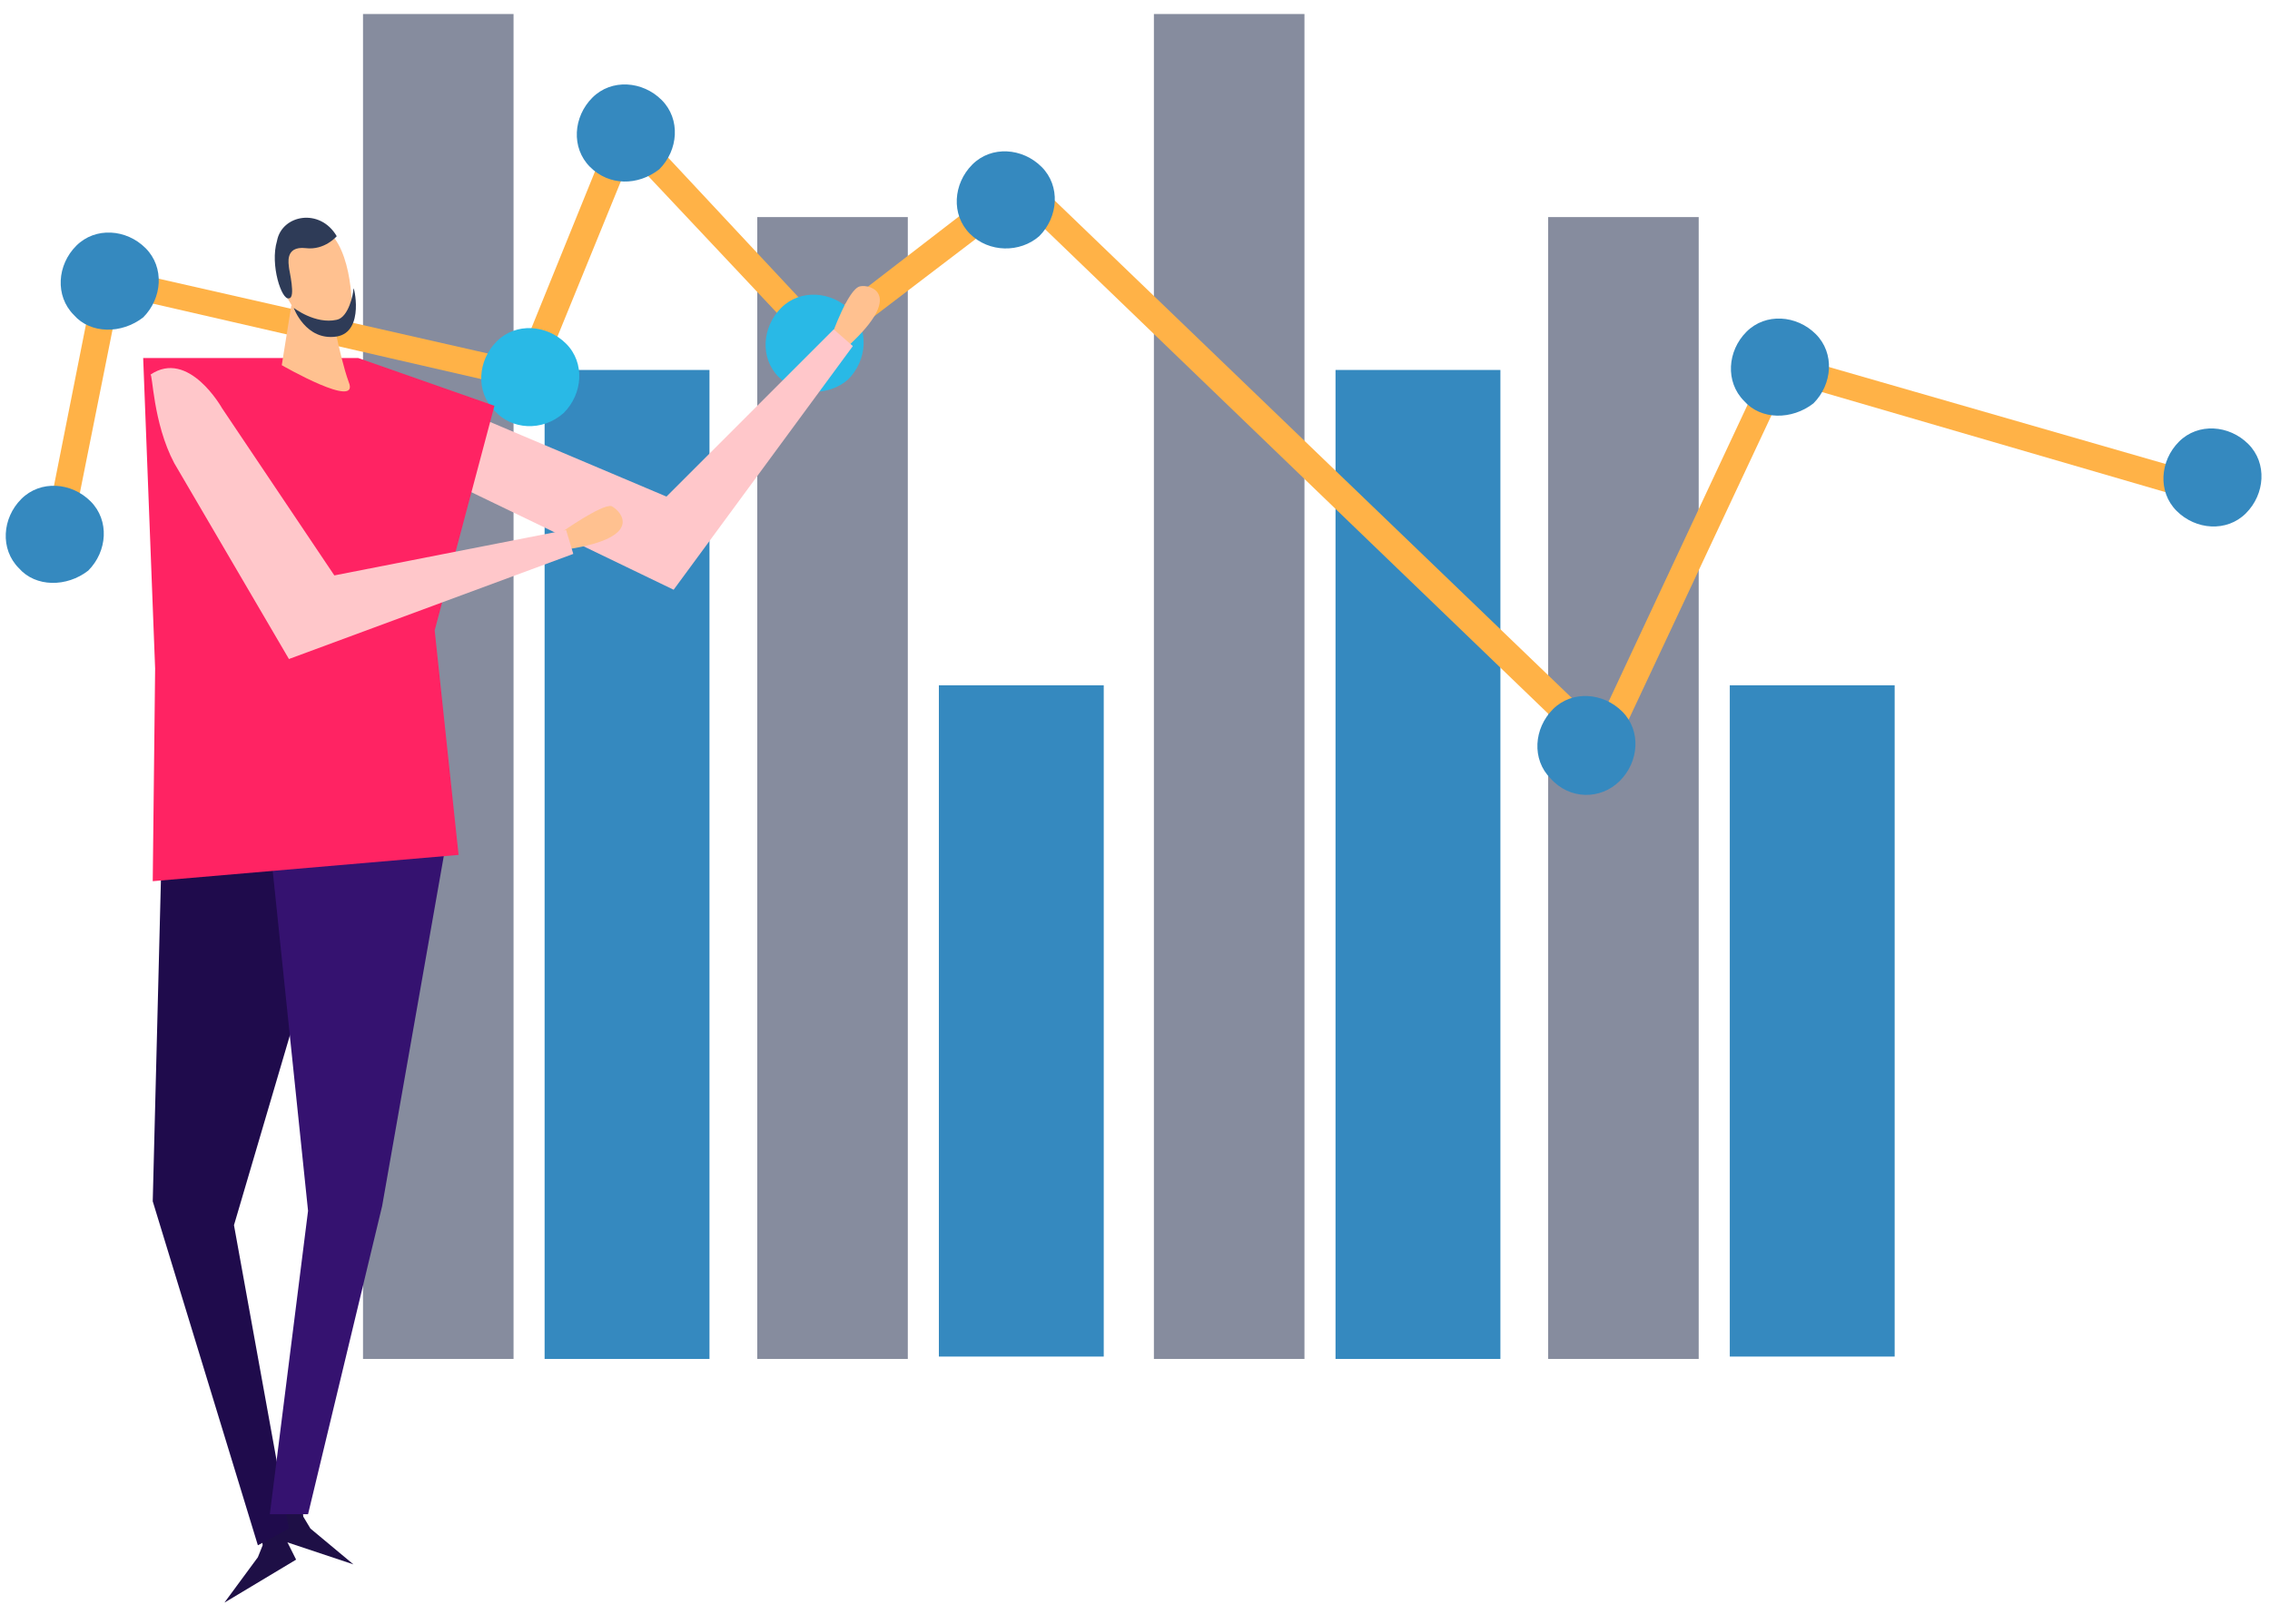
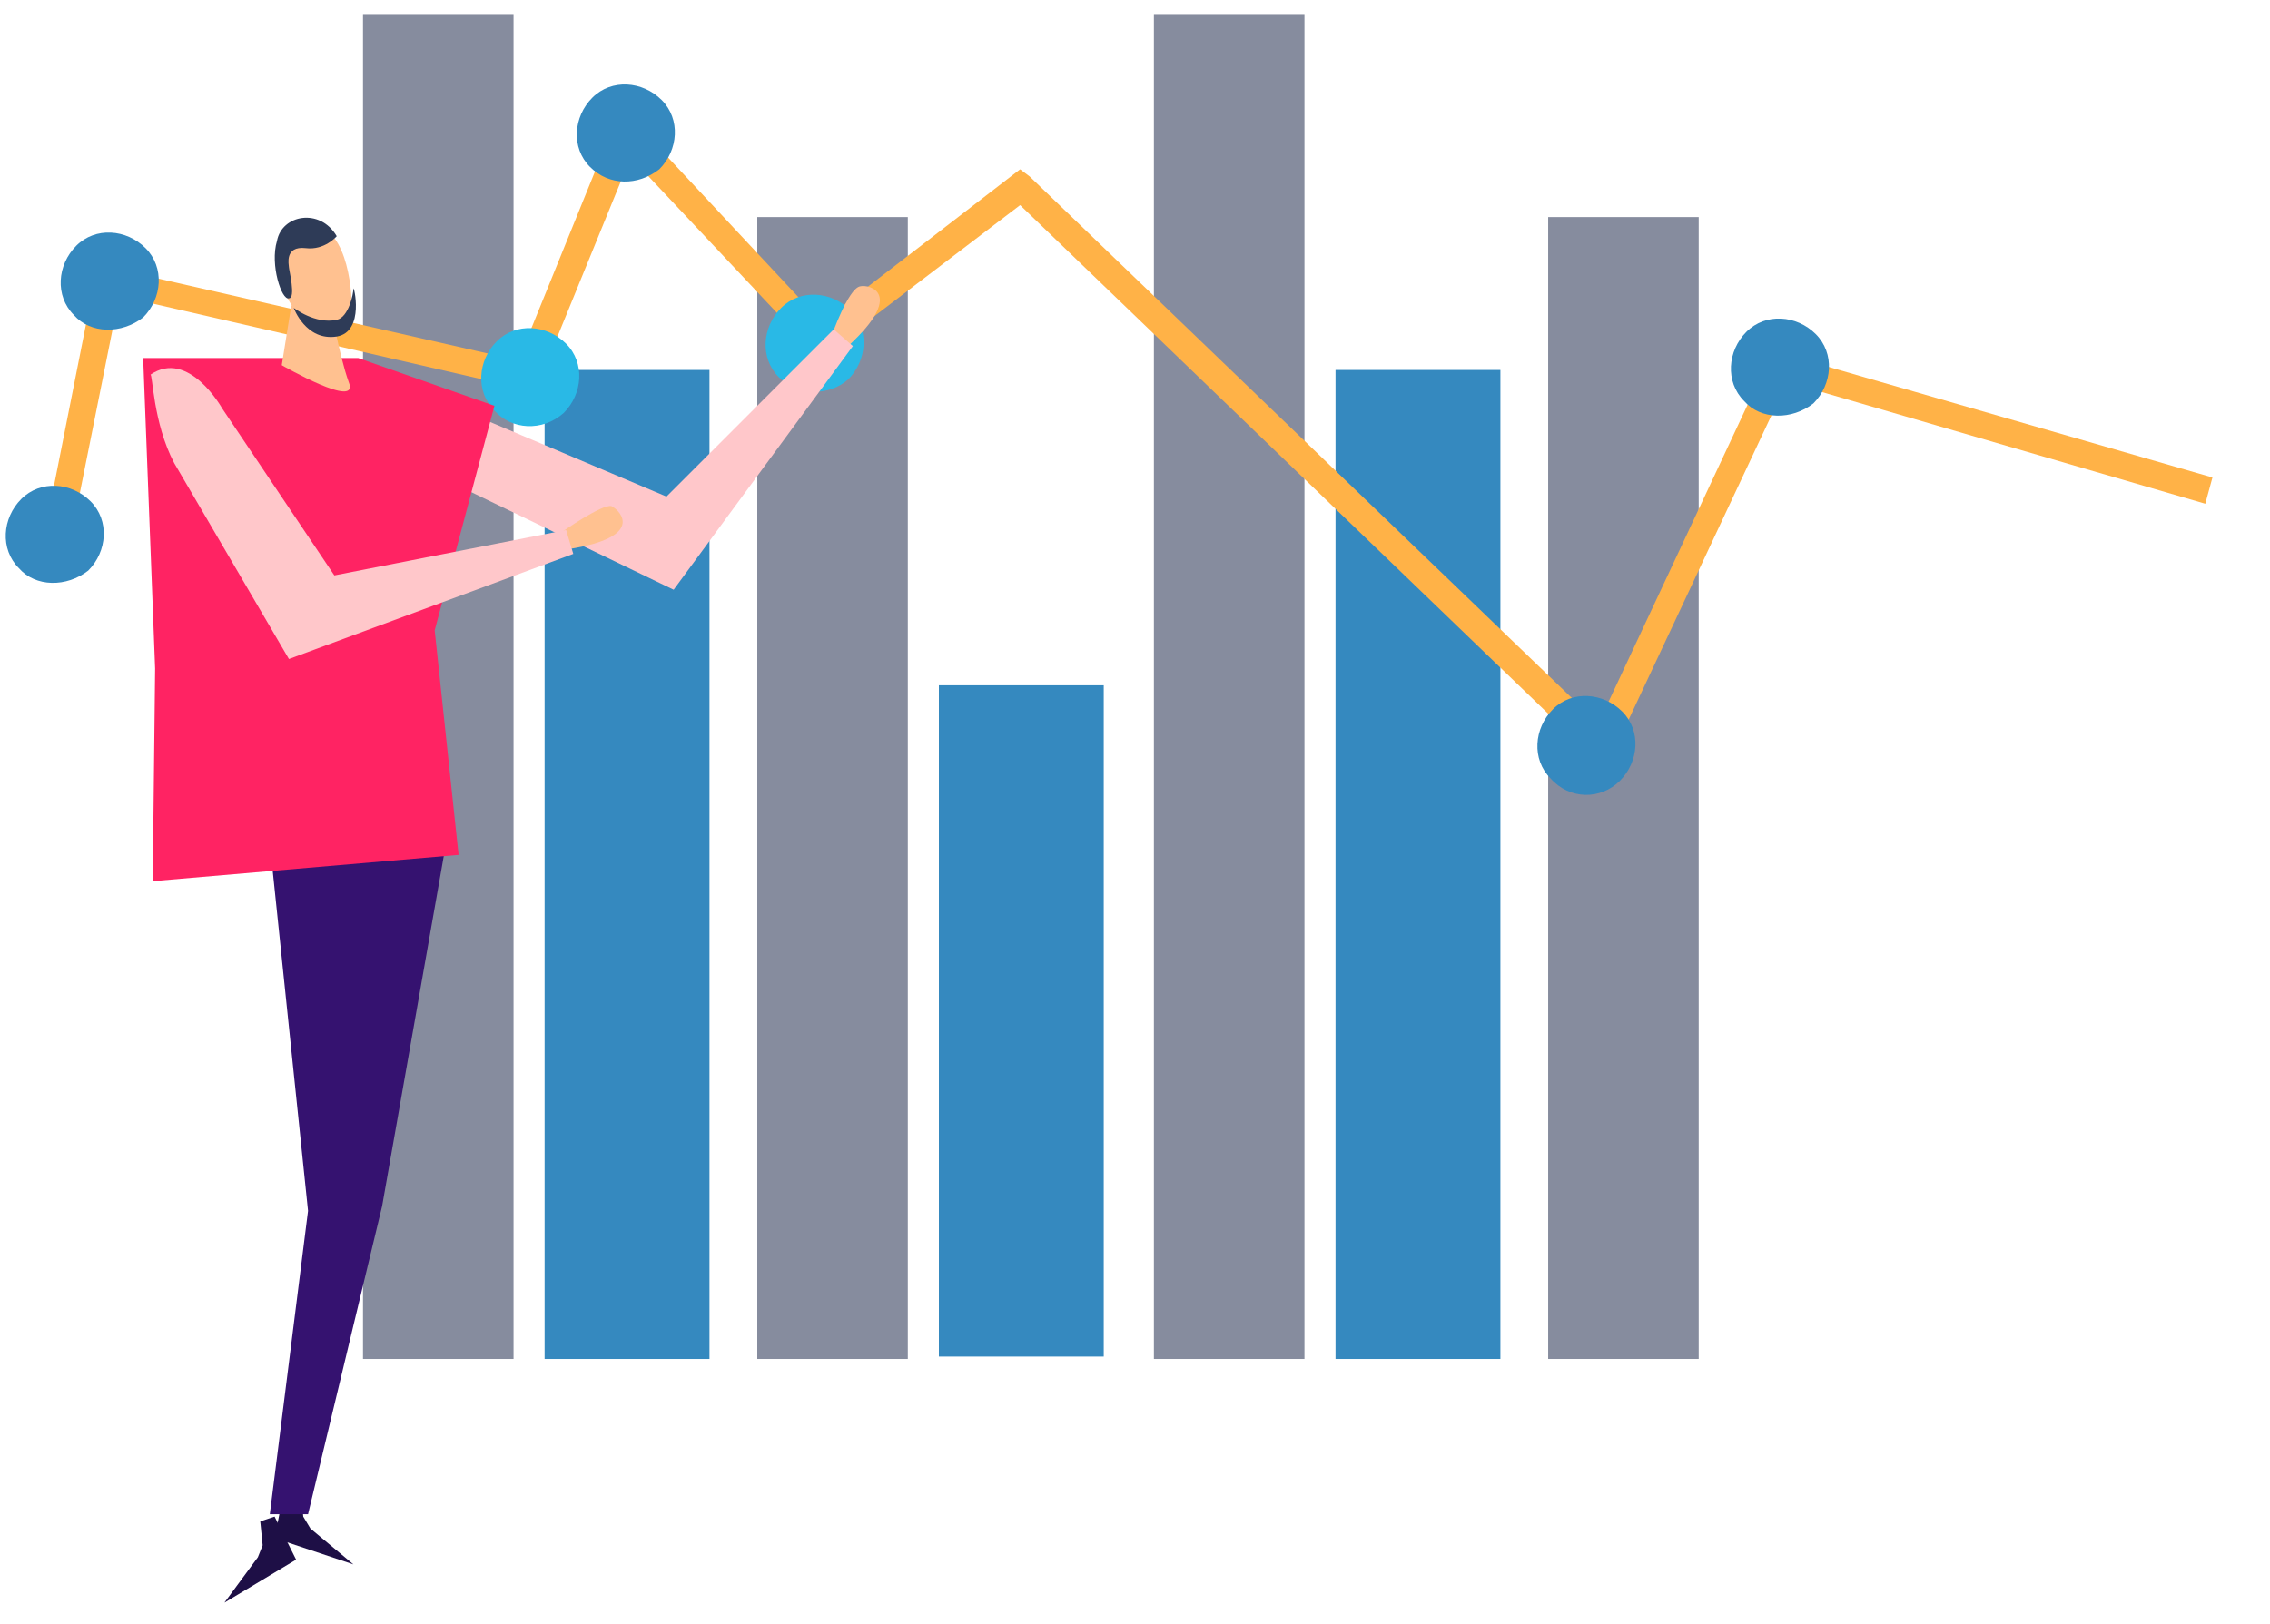
<svg xmlns="http://www.w3.org/2000/svg" width="95" height="68" viewBox="0 0 95 68" fill="none">
  <path d="M21.492 0.587H15.192V56.887H21.492V0.587Z" fill="#868C9E" />
  <path d="M29.692 15.487H22.792V56.887H29.692V15.487Z" fill="#3589BF" />
  <path d="M37.992 9.087H31.692V56.887H37.992V9.087Z" fill="#868C9E" />
  <path d="M46.192 28.687H39.292V56.787H46.192V28.687Z" fill="#3589BF" />
  <path d="M54.592 0.587H48.291V56.887H54.592V0.587Z" fill="#868C9E" />
  <path d="M62.792 15.487H55.892V56.887H62.792V15.487Z" fill="#3589BF" />
  <path d="M71.091 9.087H64.791V56.887H71.091V9.087Z" fill="#868C9E" />
-   <path d="M79.292 28.687H72.392V56.787H79.292V28.687Z" fill="#3589BF" />
  <path d="M4.092 11.087L21.692 15.087L25.992 4.487L34.392 13.487L42.692 7.087L43.092 7.387L66.892 30.287L74.192 14.687L92.592 19.987L92.292 21.087L74.792 15.987L67.192 32.187L42.692 8.587L34.292 14.987L26.392 6.587L22.392 16.387L4.992 12.387L2.992 22.387L1.892 22.187L4.092 11.087Z" fill="#FFB247" />
  <path d="M64.892 32.587C64.092 31.787 64.192 30.487 64.992 29.687C65.792 28.887 67.092 28.987 67.892 29.787C68.692 30.587 68.592 31.887 67.792 32.687C66.992 33.487 65.692 33.487 64.892 32.587Z" fill="#3589BF" />
  <path d="M72.992 16.787C72.192 15.987 72.291 14.687 73.091 13.887C73.891 13.087 75.192 13.187 75.992 13.987C76.791 14.787 76.692 16.087 75.891 16.887C74.992 17.587 73.692 17.587 72.992 16.787Z" fill="#3589BF" />
-   <path d="M40.592 9.787C39.792 8.987 39.892 7.687 40.692 6.887C41.492 6.087 42.792 6.187 43.592 6.987C44.392 7.787 44.292 9.087 43.492 9.887C42.692 10.587 41.392 10.587 40.592 9.787Z" fill="#3589BF" />
  <path d="M32.592 15.787C31.792 14.987 31.892 13.687 32.692 12.887C33.492 12.087 34.792 12.187 35.592 12.987C36.392 13.787 36.292 15.087 35.492 15.887C34.692 16.587 33.392 16.587 32.592 15.787Z" fill="#29B9E6" />
  <path d="M20.692 17.187C19.892 16.387 19.991 15.087 20.791 14.287C21.591 13.487 22.892 13.587 23.692 14.387C24.491 15.187 24.392 16.487 23.591 17.287C22.692 18.087 21.392 17.987 20.692 17.187Z" fill="#29B9E6" />
  <path d="M24.692 6.987C23.892 6.187 23.991 4.887 24.791 4.087C25.591 3.287 26.892 3.387 27.692 4.187C28.491 4.987 28.392 6.287 27.591 7.087C26.692 7.787 25.491 7.787 24.692 6.987Z" fill="#3589BF" />
  <path d="M3.092 13.187C2.292 12.387 2.392 11.087 3.192 10.287C3.992 9.487 5.292 9.587 6.092 10.387C6.892 11.187 6.792 12.487 5.992 13.287C5.092 13.987 3.792 13.987 3.092 13.187Z" fill="#3589BF" />
  <path d="M0.792 23.787C-0.008 22.987 0.092 21.687 0.892 20.887C1.692 20.087 2.992 20.187 3.792 20.987C4.592 21.787 4.492 23.087 3.692 23.887C2.792 24.587 1.492 24.587 0.792 23.787Z" fill="#3589BF" />
-   <path d="M91.092 21.387C90.292 20.587 90.392 19.287 91.192 18.487C91.992 17.687 93.292 17.787 94.092 18.587C94.892 19.387 94.792 20.687 93.992 21.487C93.192 22.287 91.892 22.187 91.092 21.387Z" fill="#3589BF" />
  <path d="M34.792 14.087C34.792 14.087 35.492 12.087 35.992 11.987C36.392 11.887 37.892 12.287 35.492 14.487L34.792 14.087Z" fill="#FFC190" />
  <path d="M19.692 20.587L28.192 24.687L35.692 14.487L34.892 13.787L27.892 20.787L20.092 17.487C20.092 17.487 17.592 16.187 16.792 17.887C16.892 17.987 17.992 19.687 19.692 20.587Z" fill="#FFC7CA" />
  <path d="M11.492 63.487L10.892 63.687L10.992 64.687L10.792 65.187L9.392 67.087L12.392 65.287L11.492 63.487Z" fill="#1E0F46" />
  <path d="M11.892 62.387L12.592 62.487L12.692 63.487L12.992 63.987L14.792 65.487L11.492 64.387L11.892 62.387Z" fill="#1E0F46" />
-   <path d="M6.792 34.587L6.392 50.287L10.792 64.687L12.092 63.987L9.792 51.287L14.592 34.987L6.792 34.587Z" fill="#1F0B4C" />
  <path d="M11.292 35.287L12.892 50.687L11.292 63.387H12.892L15.992 50.487L18.792 34.587L11.292 35.287Z" fill="#351270" />
  <path d="M6.392 36.887L19.192 35.787L18.192 26.387L20.692 16.987L14.992 14.987H5.992L6.492 27.987L6.392 36.887Z" fill="#FF2363" />
  <path d="M12.192 12.787L11.792 15.287C11.792 15.287 15.092 17.187 14.592 15.987C14.192 14.887 13.792 12.587 13.792 12.587L12.192 12.787Z" fill="#FFC190" />
  <path d="M11.892 9.887C11.792 10.387 11.492 11.387 11.792 12.087C12.192 12.687 12.692 13.887 13.492 14.087C14.292 14.287 14.692 13.587 14.692 13.287C14.792 12.787 14.692 9.987 13.392 9.487C12.492 8.987 11.992 9.487 11.892 9.887Z" fill="#FFC190" />
  <path d="M14.092 9.887C14.092 9.887 13.592 10.487 12.792 10.387C11.892 10.287 12.092 11.087 12.092 11.187C12.092 11.287 12.392 12.487 12.092 12.487C11.792 12.587 11.292 11.087 11.592 10.087C11.792 8.987 13.392 8.687 14.092 9.887Z" fill="#2E3B57" />
  <path d="M12.292 12.887C12.292 12.887 13.192 13.587 14.092 13.387C14.592 13.287 14.792 12.287 14.792 12.087C14.792 11.887 15.292 13.887 14.092 14.087C12.792 14.287 12.292 12.887 12.292 12.887Z" fill="#2E3B57" />
  <path d="M23.492 22.287C23.492 22.287 25.192 21.087 25.592 21.187C25.992 21.387 26.992 22.487 23.792 22.987L23.492 22.287Z" fill="#FFC190" />
  <path d="M7.292 19.387L12.092 27.587L23.992 23.187L23.692 22.187L13.992 24.087L9.292 17.087C9.292 17.087 7.892 14.587 6.292 15.687C6.392 15.587 6.392 17.687 7.292 19.387Z" fill="#FFC7CA" />
</svg>